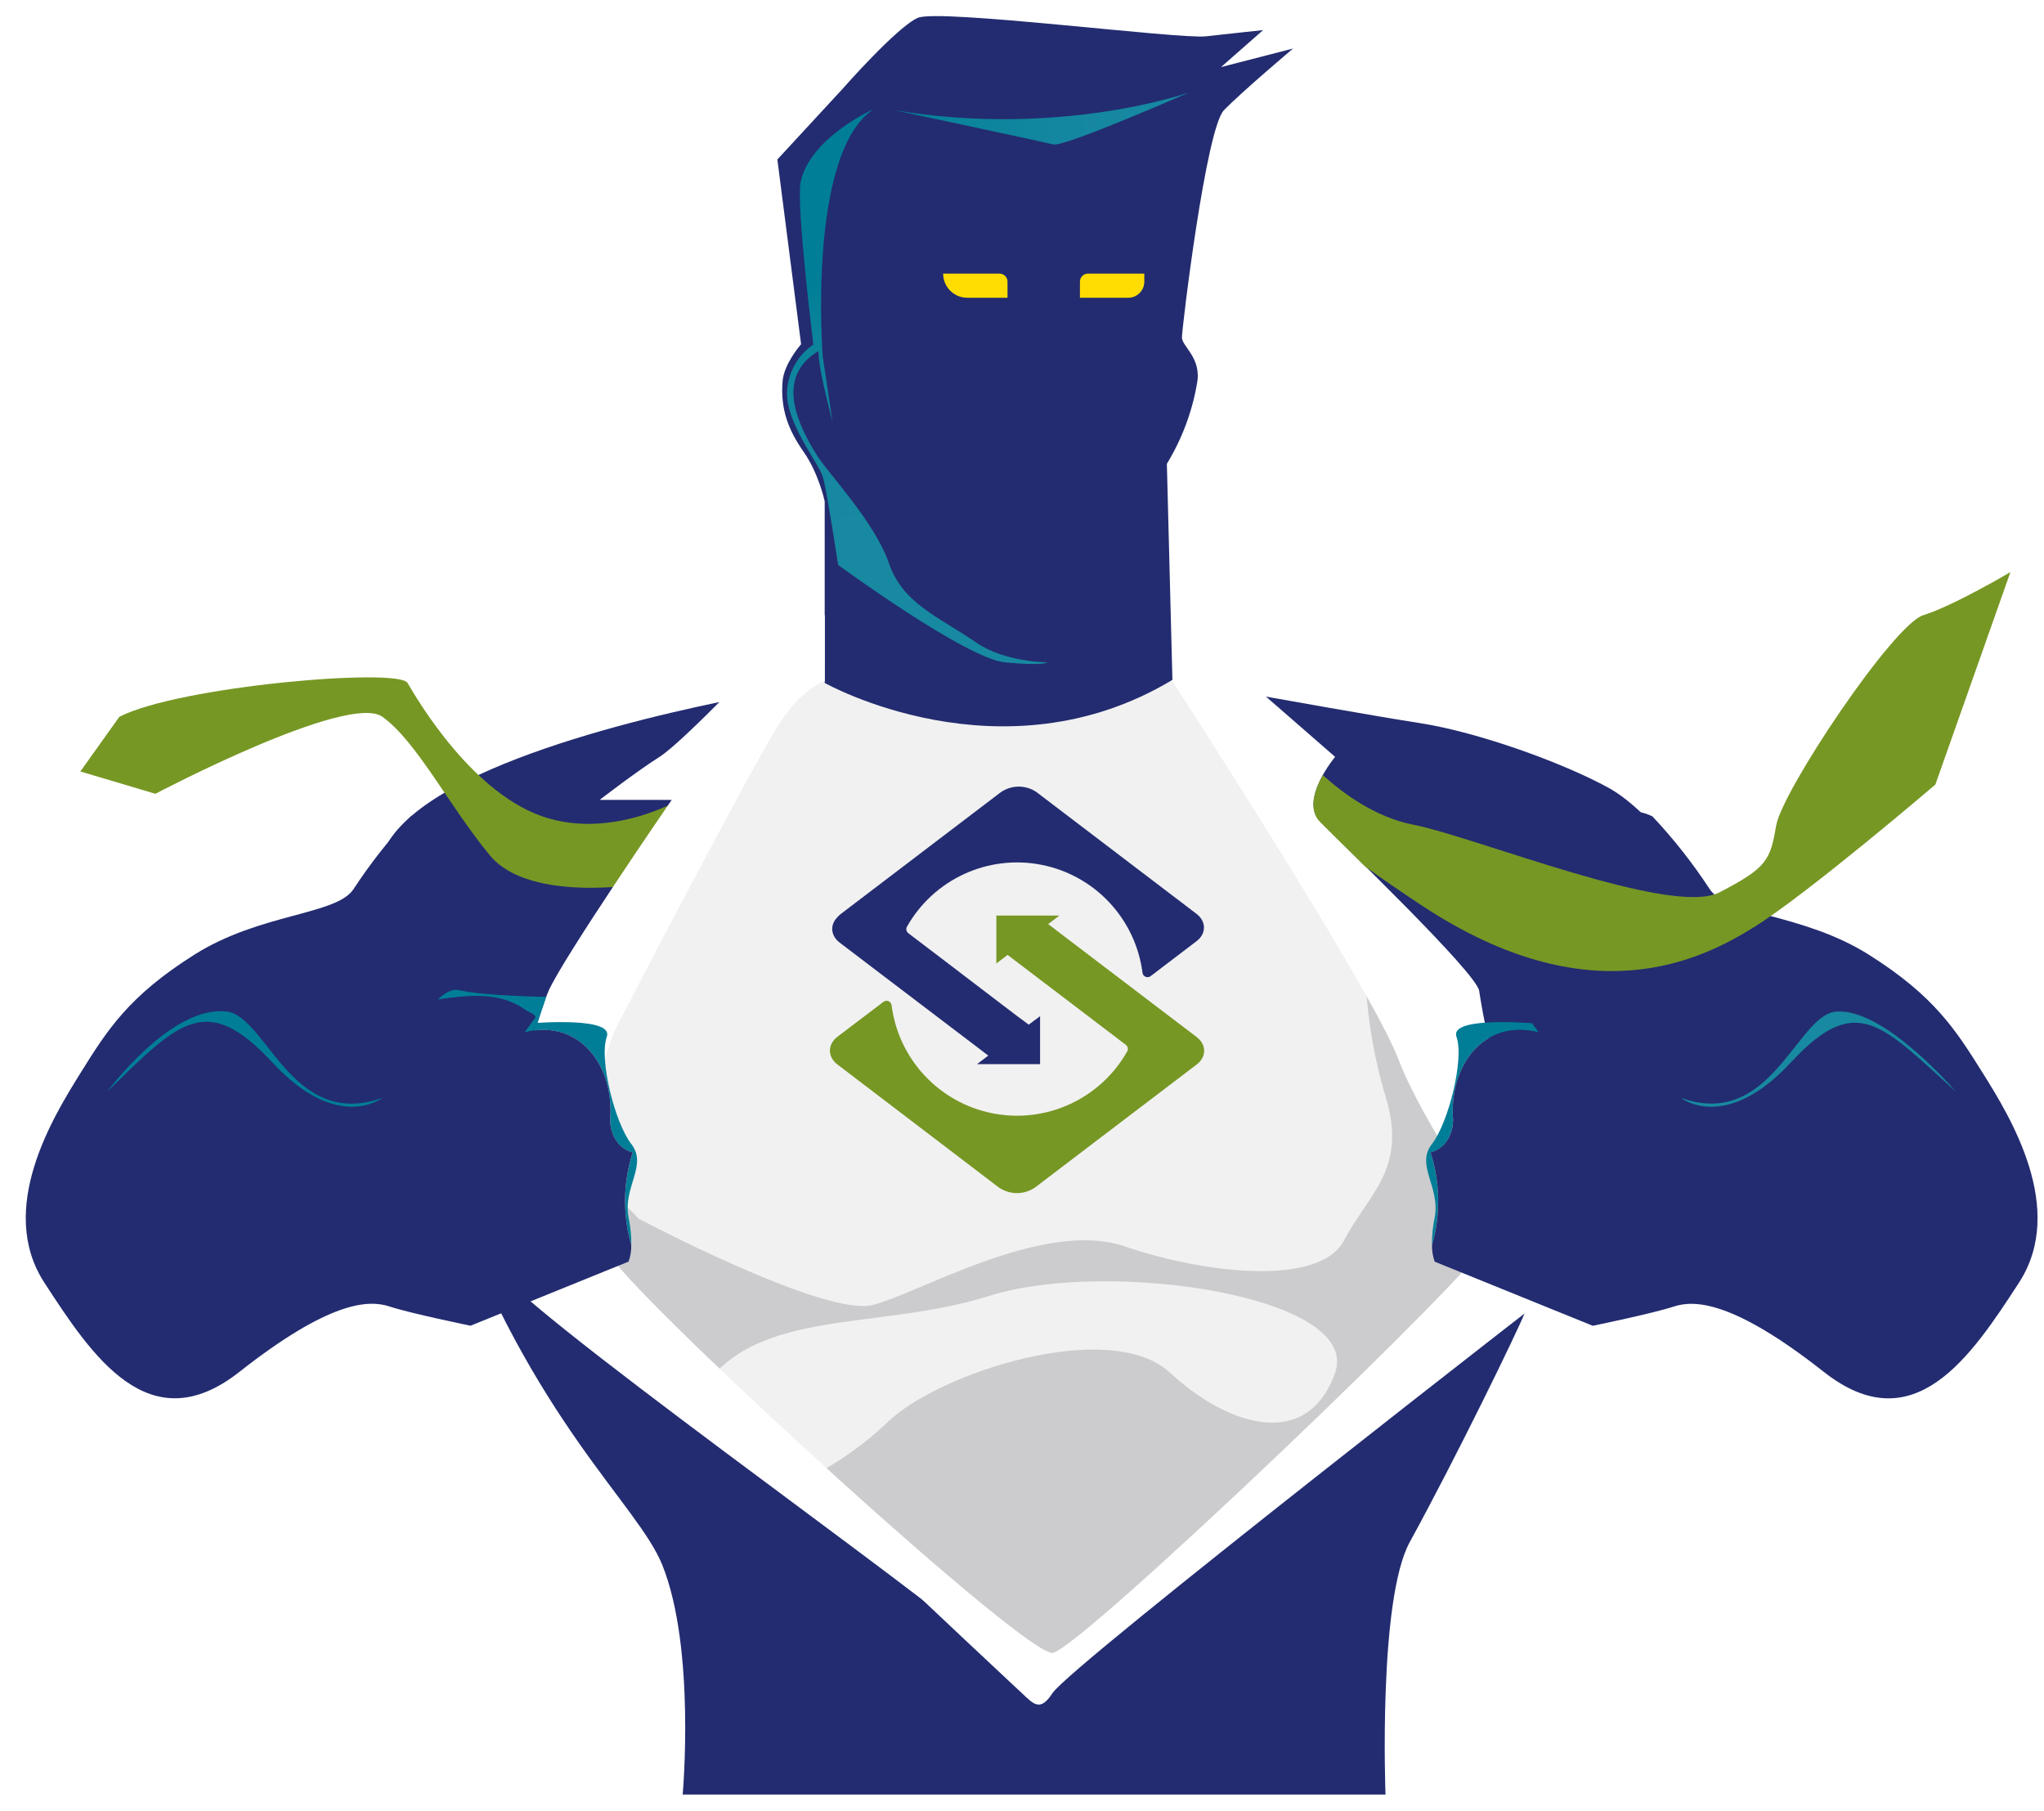
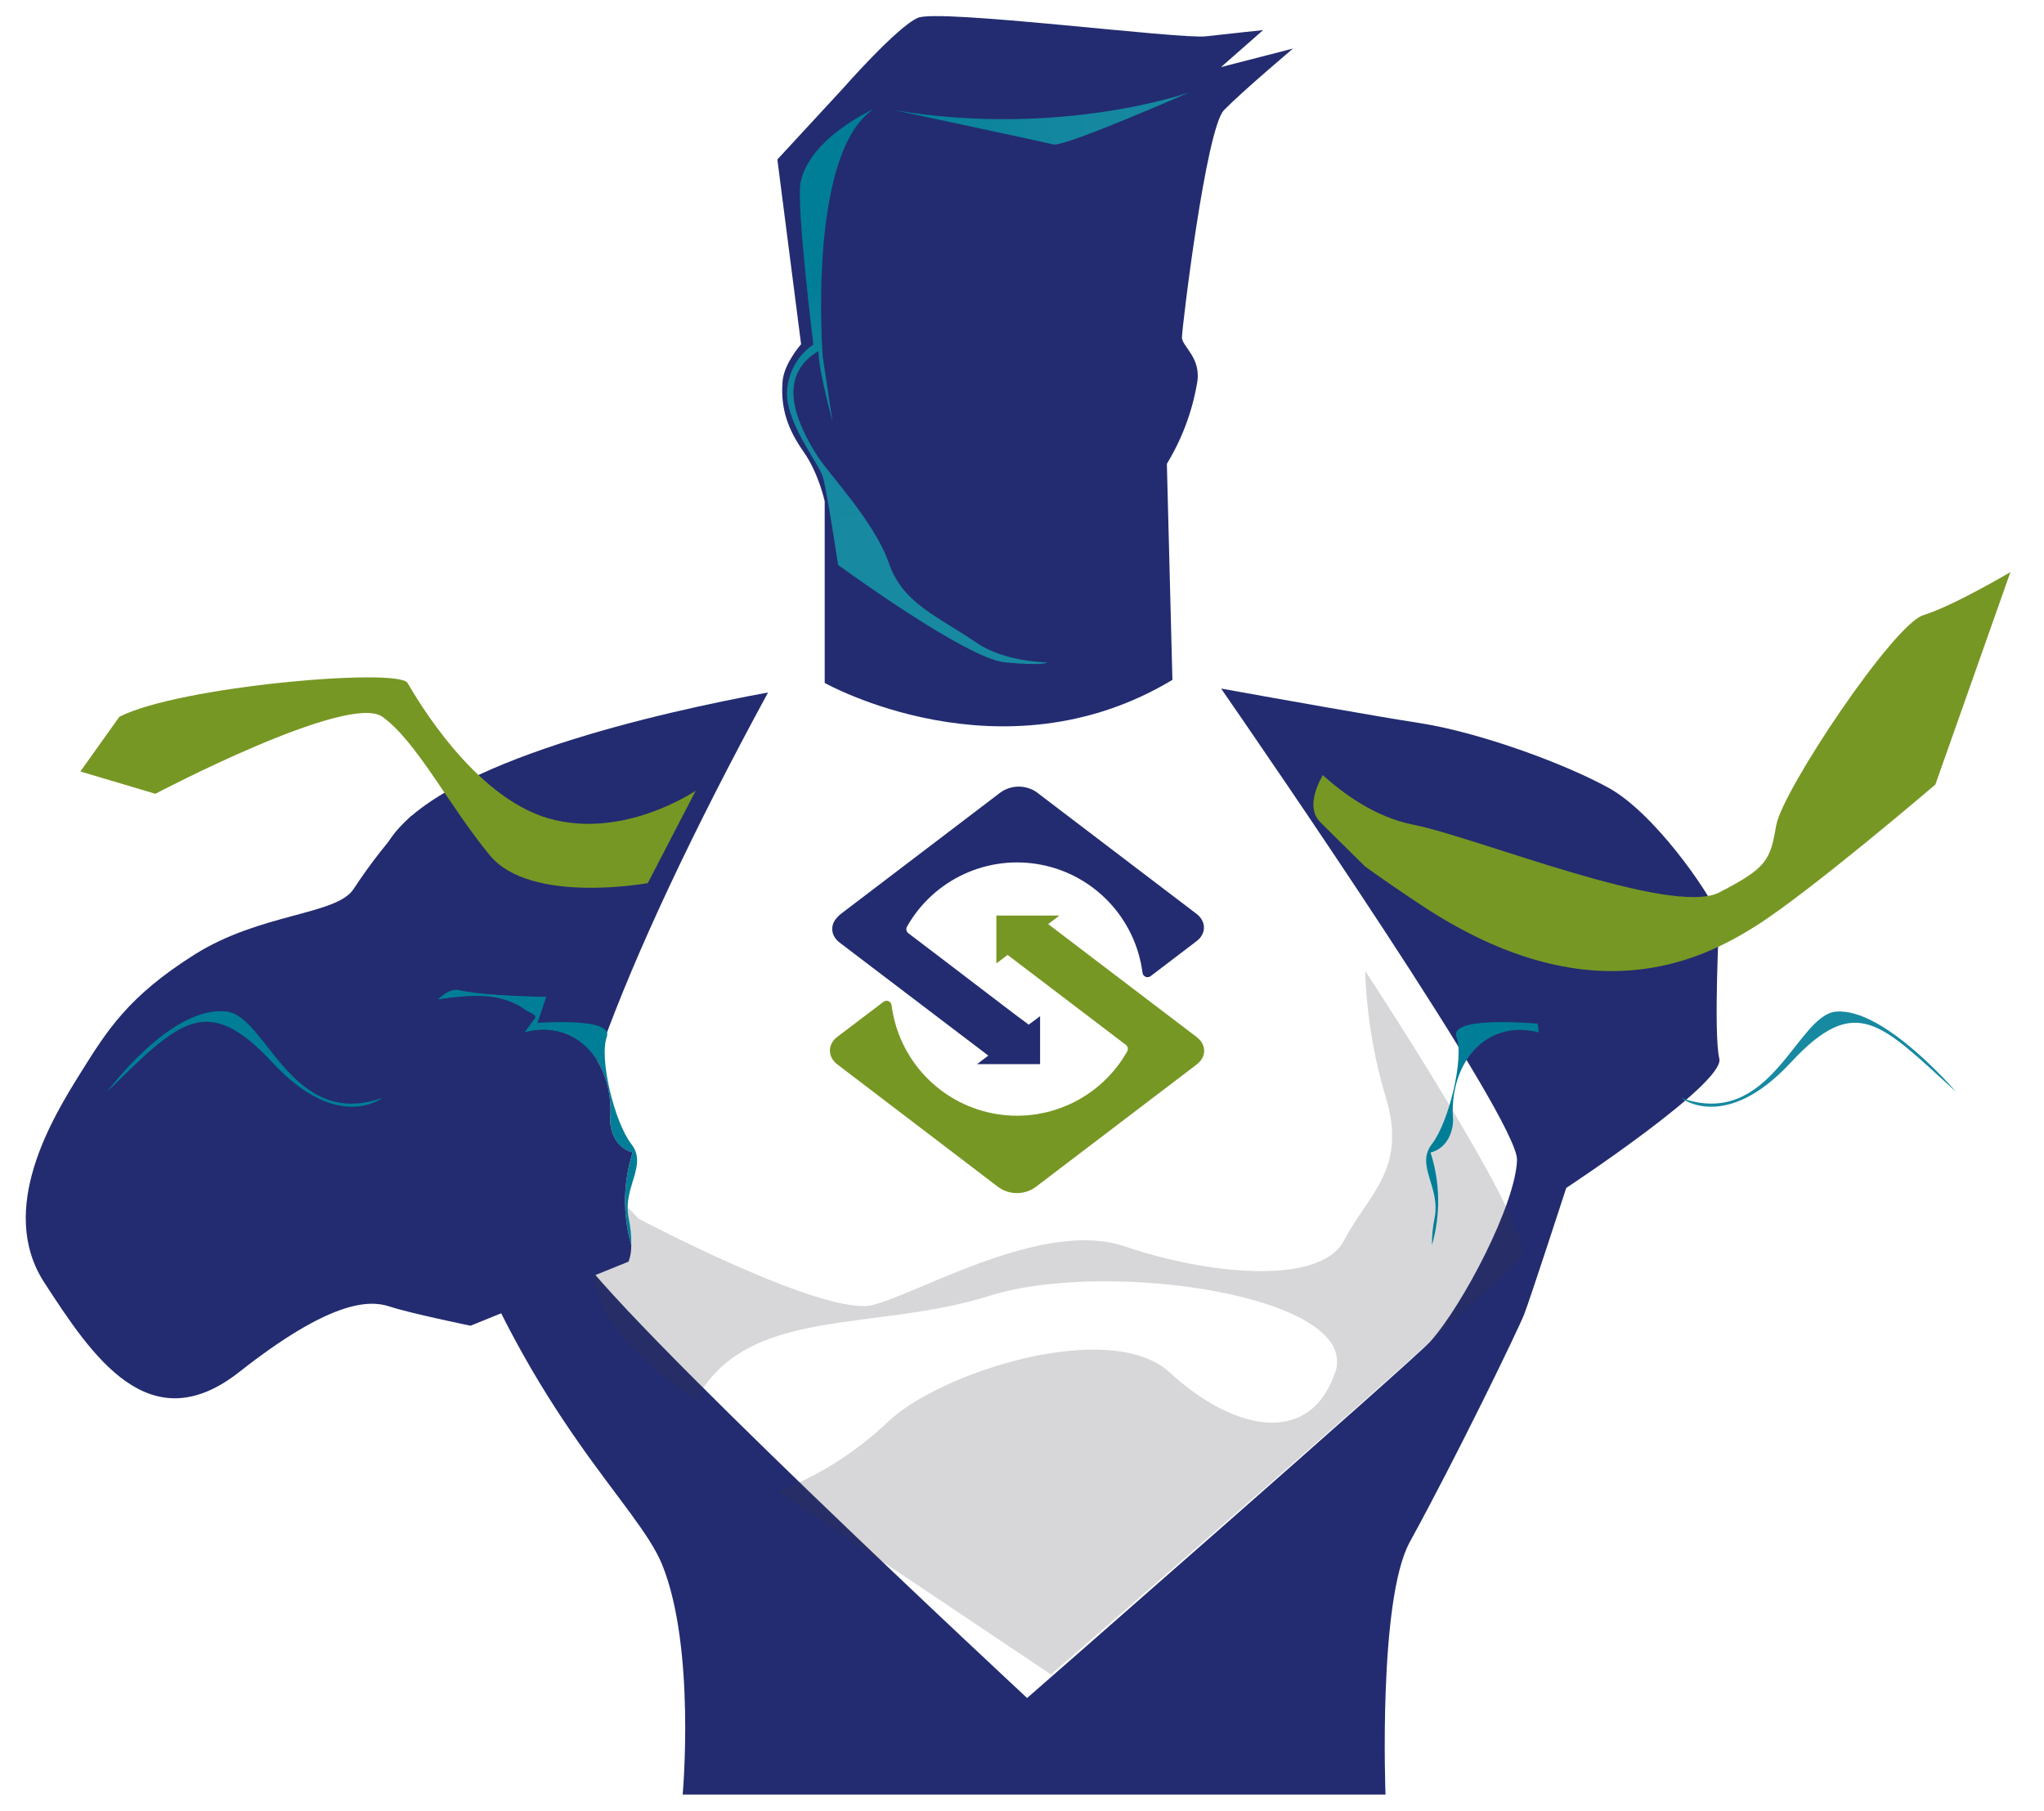
<svg xmlns="http://www.w3.org/2000/svg" xmlns:xlink="http://www.w3.org/1999/xlink" height="225" viewBox="0 0 254 225" width="254">
  <filter id="a" height="102.4%" width="102.1%" x="-1%" y="-1.2%">
    <feOffset dx="1.2" dy="0" in="SourceAlpha" result="shadowOffsetOuter1" />
    <feColorMatrix in="shadowOffsetOuter1" result="shadowMatrixOuter1" type="matrix" values="0 0 0 0 1   0 0 0 0 1   0 0 0 0 1  0 0 0 1 0" />
    <feMerge>
      <feMergeNode in="shadowMatrixOuter1" />
      <feMergeNode in="SourceGraphic" />
    </feMerge>
  </filter>
  <linearGradient id="b">
    <stop offset="0" stop-color="#007e97" />
    <stop offset=".2" stop-color="#0a839b" />
    <stop offset=".56" stop-color="#1487a0" />
    <stop offset="1" stop-color="#1789a1" />
  </linearGradient>
  <linearGradient id="c" x1=".786%" x2="100.205%" xlink:href="#b" y1="50.935%" y2="48.979%" />
  <linearGradient id="d" x1="46.911%" x2="49.941%" xlink:href="#b" y1="28.822%" y2="74.803%" />
  <g fill="none" fill-rule="evenodd" filter="url(#a)" transform="translate(2 2)">
    <g fill-rule="nonzero">
-       <path d="m99.293 80.499c.177-.076 6.074 10.327 42.277 1.677l10.205 6.083 36.229 67.796-61.496 50.01-64.528-57.208s17.541-59.54 37.314-68.357z" fill="#f1f1f1" />
      <path d="m210.453 129.55c-.745-3.063 0-17.604 0-17.604-1.49-3.443-8.204-13.009-13.801-16.069-5.596-3.06-16.04-6.879-23.513-8.038-5.043-.775-17.237-2.947-24.599-4.276 5.234 7.564 36.92 53.559 36.775 58.57-.159 5.464-6.671 17.955-10.744 22.539-2.022 2.267-50.134 44.333-50.134 44.333s-52.131-48.417-56.475-56.271 5.694-34.477 24.28-68.683c-13.128 2.415-40.566 8.523-47.027 18.328-2.087 3.172-1.758 20.276-.89 29.111.912 9.284 4.008 12.361 4.008 12.361l4.341 2.535c10.447 28.315 23.376 38.511 26.429 46.093 4.16 10.334 2.532 28.521 2.532 28.521h87.336s-.933-24.176 3.017-31.378c5.954-10.862 13.475-26.403 14.22-28.315.745-1.912 5.224-15.689 5.224-15.689s19.769-13.009 19.02-16.069z" fill="#232c70" />
      <path d="m94.051 45.345c-.3 3.538.756 6.155 2.623 8.82 1.867 2.665 2.608 6.123 2.608 6.123v22.576s21.99 12.387 43.21-.38v.022c-.083 0 0-.022 0-.022l-.691-26.848c1.849-3.033 3.114-6.386 3.73-9.885.669-3.259-1.856-4.674-1.856-5.822 0-1.148 2.984-25.939 5.224-28.242 2.239-2.303 8.581-7.654 8.581-7.654l-8.946 2.303 5.224-4.591s-3.733.384-7.09.768-33.197-3.443-35.813-2.296c-2.615 1.148-9.326 8.798-9.326 8.798l-8.128 8.802 2.948 22.959s-2.098 2.361-2.297 4.569z" fill="#232c70" />
      <path d="m76.166 149.446s23.13 12.245 29.099 10.714c5.969-1.532 21.263-10.714 31.334-7.271 10.071 3.443 24.237 4.975 27.232-.764 2.995-5.739 7.832-8.802 5.224-17.604-1.558-5.157-2.436-10.496-2.612-15.881 0 0 21.26 32.337 19.397 35.397s-58.443 52.038-58.443 52.038l-33.924-22.728c5.074-1.959 9.713-4.897 13.656-8.646 6.341-6.123 27.605-13.009 35.064-6.123 7.459 6.887 17.161 9.566 20.518 0 3.357-9.566-28.35-14.157-42.899-9.566-14.549 4.591-30.216 1.148-36.558 13.009 0 0-10.816-7.271-12.299-13.397s-2.984-12.245-2.984-12.245 2.228-3.44 8.197 3.067z" fill="#393b41" opacity=".2" />
      <path d="m83.253 96.257s-8.95 6.123-18.275 3.443c-9.326-2.679-16.416-14.921-17.534-16.837s-28.35.384-35.813 4.211l-4.847 6.793 9.326 2.774s23.955-12.626 28.216-9.566c4.261 3.06 8.298 11.116 13.359 17.228 5.061 6.112 19.614 3.436 19.614 3.436z" fill="#779724" />
-       <path d="m92.966 78.272s-11.192 11.862-14.177 13.759-7.47 5.366-7.47 5.366h8.953s-13.432 19.516-15.295 23.723-8.581 29.082-7.09 33.673 55.582 42.483 61.178 48.222c5.596 5.739 6.276 8.798 8.544 5.359 2.268-3.44 63.45-50.894 63.45-50.894s1.49-11.478-3.73-18.368c-5.22-6.89-6.341-15.689-6.718-17.984-.376-2.296-17.157-18.365-19.769-21.044-2.612-2.679 1.867-8.035 1.867-8.035l-20.207-17.604v8.223s24.682 38.08 28.039 46.878 11.938 19.516 11.192 22.579c-.745 3.063-50.785 50.89-54.124 51.274-3.339.384-47.714-40.191-54.428-48.598-6.714-8.407-1.118-26.403 0-28.698 1.118-2.296 17.472-33.673 20.518-38.264 3.046-4.591 5.593-5.178 5.593-5.178v-8.216z" fill="#fff" />
      <path d="m60.872 123.673c.239.246 2.123 2.227 2.724 1.423l1.085-3.23s-7.539-.069-10.896-.833c-.778-.177-1.678.308-2.597 1.188 3.795-.565 6.439-.768 9.684 1.452z" fill="#007e97" />
      <path d="m72.621 137.201c0 1.148.561 3.443 2.8 4.019-1.196 3.736-1.255 7.744-.17 11.514.014-1.136-.098-2.27-.333-3.382-.76-3.863 2.409-6.517.336-9.186-2.073-2.669-4.033-10.584-3.049-13.324.857-2.404-7.9-1.81-10.093-1.64-.071.358-.111.721-.119 1.086 6.714-1.713 11.189 4.026 10.628 10.913z" fill="#007e97" />
      <path d="m75.421 141.209c-2.239-.576-2.8-2.871-2.8-4.019.561-6.879-3.914-12.626-10.628-10.906l1.346-1.854c.04-.413-1.107-.768-1.346-1.014-3.256-2.223-7.018-1.756-10.805-1.206-2.326 2.22-4.779 6.963-5.744 10.001-.318 1.988-.3.941 0 0 .637-3.983 2.377-11.442 7.597-13.484 0 0 4.518-23.897-5.18-19.292-2.637 2.803-5.023 5.831-7.13 9.052-2.127 3.23-11.576 2.973-19.769 8.14-8.193 5.167-10.834 9.374-14.177 14.74-3.343 5.366-10.444 16.833-4.475 26.019 5.969 9.186 13.055 19.896 24.237 11.094 11.181-8.802 16.036-8.994 18.648-8.132 2.612.862 10.075 2.393 10.075 2.393l19.639-7.966c.24-.658.353-1.356.333-2.057-1.081-3.77-1.018-7.776.181-11.51z" fill="#232c70" />
      <path d="m10.127 133.66s8.013-10.895 14.922-9.946c4.865.666 8.06 14.726 19.252 10.714 0 0-5.506 4.399-13.656-4.399-8.15-8.798-11.565-5.174-20.518 3.632z" fill="#007e97" />
      <path d="m189.121 123.673c-.239.246-2.123 2.227-2.724 1.423l-1.085-3.23s7.535-.069 10.892-.833c.781-.177 1.682.308 2.601 1.188-3.784-.565-6.435-.768-9.684 1.452z" fill="#232c70" />
      <path d="m177.371 137.201c0 1.148-.561 3.443-2.8 4.019 1.198 3.736 1.257 7.744.17 11.514-.01-1.136.102-2.27.333-3.382.76-3.863-2.409-6.517-.336-9.186s4.033-10.584 3.053-13.324c-.857-2.404 7.897-1.81 10.093-1.64.071.358.111.721.119 1.086-6.714-1.713-11.192 4.026-10.632 10.913z" fill="#007e97" />
-       <path d="m174.571 141.209c2.239-.576 2.8-2.871 2.8-4.019-.561-6.879 3.918-12.626 10.632-10.906l-1.346-1.843c-.04-.413 1.107-.768 1.349-1.014 3.256-2.223 7.018-1.756 10.805-1.206 2.322 2.22 4.775 6.963 5.741 10.001.318 1.988.3.941 0 0-.633-3.983-2.373-11.442-7.597-13.484 0 0-4.515-23.897 5.184-19.292 2.636 2.802 5.021 5.831 7.126 9.052 2.131 3.23 11.576 2.973 19.769 8.14 8.193 5.167 10.82 9.378 14.177 14.737 3.357 5.359 10.444 16.833 4.478 26.019-5.965 9.186-13.059 19.896-24.237 11.094s-16.04-8.994-18.651-8.132c-2.612.862-10.071 2.393-10.071 2.393l-19.643-7.966c-.24-.658-.353-1.356-.333-2.057 1.083-3.772 1.019-7.782-.184-11.518z" fill="#232c70" />
      <path d="m239.852 133.66s-8.939-10.5-14.922-9.946c-4.887.463-8.06 14.726-19.248 10.714 0 0 5.502 4.399 13.656-4.399s11.265-4.75 20.514 3.632z" fill="#1789a1" />
      <path d="m235.804 74.445c-3.73 1.144-17.534 21.812-18.279 26.12-.745 4.309-1.118 5.257-7.068 8.328-5.951 3.07-30.235-6.879-38.066-8.418-4.703-.923-8.751-3.921-11.214-6.155-.995 1.785-1.856 4.229-.362 5.793.814.833 2.999 2.965 5.632 5.572 2.004 1.448 4.341 3.049 7.05 4.845 20.883 13.788 34.691 6.803 41.405 2.592 6.714-4.211 22.399-17.63 22.399-17.63l9.326-26.403s-7.094 4.207-10.823 5.355z" fill="#779724" />
      <path d="m107.967 11.697s18.369 3.914 19.744 4.251c1.375.337 16.872-6.467 16.872-6.467s-15.935 5.667-36.616 2.216z" fill="url(#c)" />
      <path d="m118.186 77.892c-4.941-3.375-9.206-4.899-10.935-9.932-1.729-5.033-7.412-11.029-8.805-13.183-5.046-7.861-2.955-11.304.04-13.147.156.84-.264.851 1.762 8.766l-1.212-8.103s-1.964-25.186 6.316-30.733c0 0-7.958 3.574-9.065 9.092-.557 2.792 1.584 20.161 1.584 20.161-1.89 1.293-3.089 3.378-3.256 5.663-.318 3.91 3.979 9.124 4.464 10.862s1.87 10.862 1.87 10.862 15.87 11.637 20.742 12.108c4.873.471 5.26 0 5.26 0s-5.256-.018-8.765-2.415z" fill="url(#d)" />
      <path d="m145.487 111.562-1.045-.797-18.811-14.313c-1.345-.938-3.13-.938-4.475 0l-18.811 14.313-1.045.797c-.16.119-.305.257-.434.409-.948.945-.857 2.299.279 3.165l6.363 4.837 1.205.916 10.4 7.904.499.38-1.404 1.065h7.839v-5.96l-1.342.999-.072.054-.514-.391-.767-.561-.637-.485-1.382-1.05-7.597-5.793-4.059-3.085c-.25-.19-.324-.535-.174-.811 3.332-5.893 10.056-8.991 16.695-7.694 6.639 1.298 11.705 6.7 12.577 13.415.027.224.171.417.379.505.208.088.447.058.627-.078l5.705-4.345c1.234-.927 1.234-2.462 0-3.396z" fill="#232c70" />
      <path d="m145.516 126.874-.391-.297-6.244-4.747-1.118-.851-.09-.069-10.621-8.078 1.396-1.061h-7.835v5.956l1.328-1.01.072-.058.51.391.756.576.637.485 1.382 1.05 7.336 5.58 4.07 3.096c.251.188.325.533.174.807-3.329 5.902-10.06 9.008-16.706 7.708-6.646-1.3-11.713-6.713-12.577-13.436-.027-.224-.171-.417-.379-.505-.208-.088-.447-.058-.627.078l-5.726 4.345c-1.244.945-1.244 2.495 0 3.44l20.048 15.28c1.361.94 3.161.94 4.522 0l17.273-13.143 2.796-2.129c1.244-.938 1.244-2.469.014-3.407z" fill="#779724" />
    </g>
-     <path d="m114 32h7c.552 0 1 .448 1 1v2h-5c-1.657 0-3-1.343-3-3z" fill="#ffdd02" />
-     <path d="m132 32h7v1c0 1.105-.895 2-2 2h-6v-2c0-.552.448-1 1-1z" fill="#ffdd02" />
  </g>
</svg>